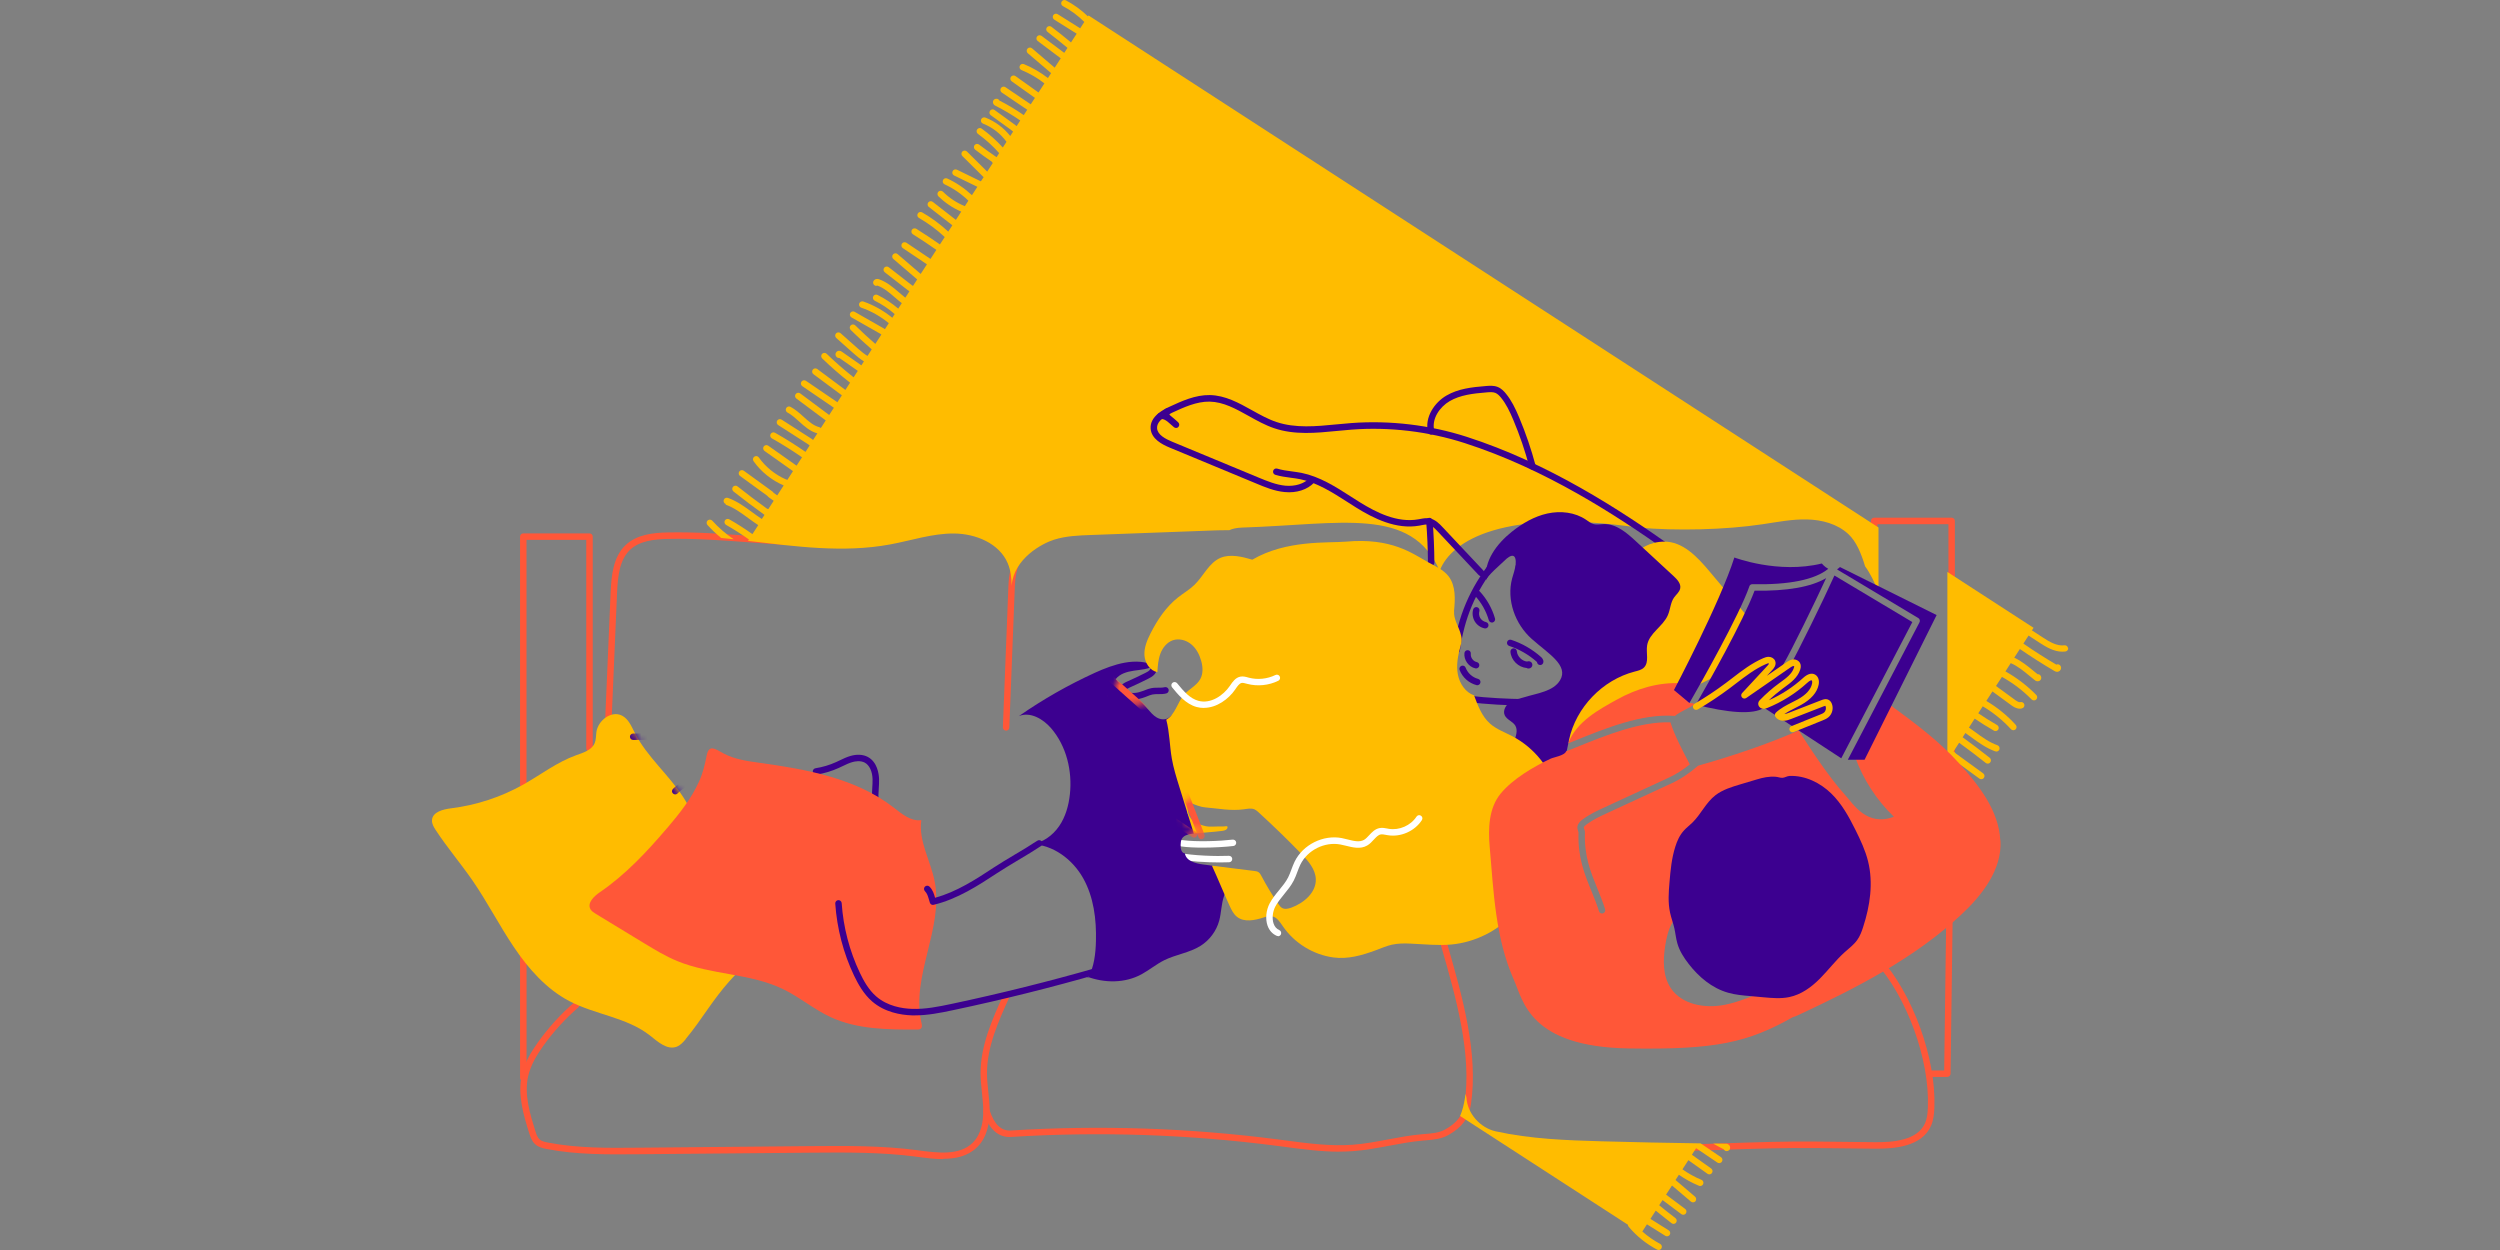
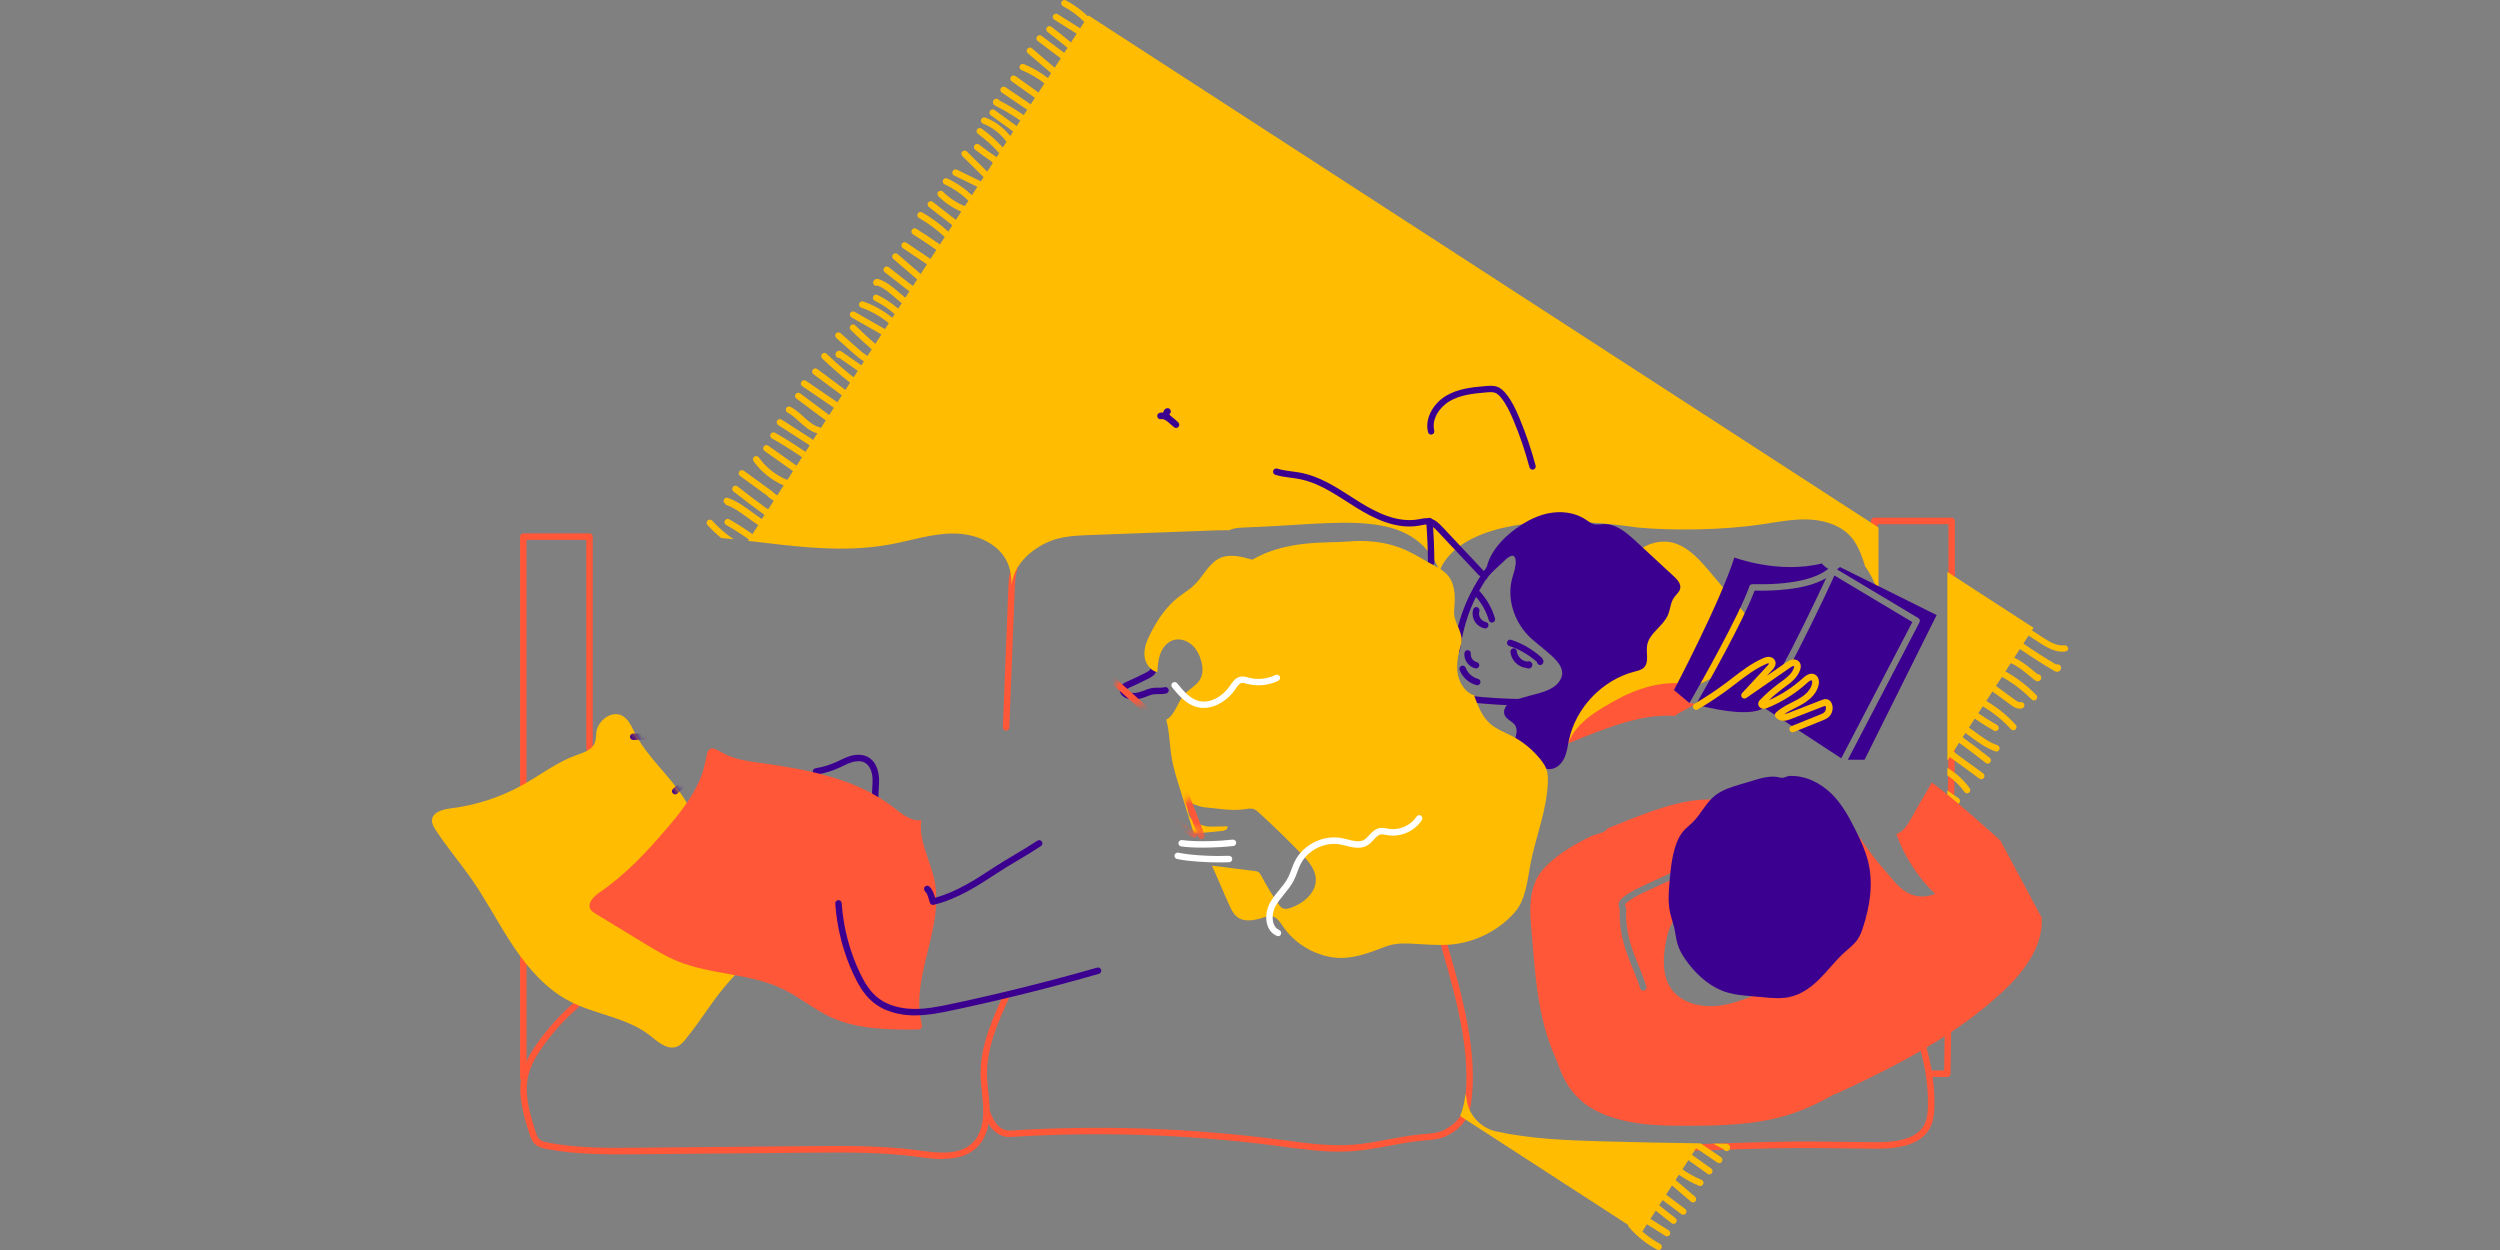
<svg xmlns="http://www.w3.org/2000/svg" id="exemple" width="400" height="200" viewBox="0 0 400 200">
  <rect x="0" y="0" width="400" height="200" fill="#808080" stroke="none" />
  <defs>
    <filter id="luminosity-noclip" x="69.12" y="113.06" width="99.8" height="54.56" color-interpolation-filters="sRGB" filterUnits="userSpaceOnUse">
      <feFlood flood-color="#fff" result="bg" />
      <feBlend in="SourceGraphic" in2="bg" />
    </filter>
    <mask id="mask" x="69.12" y="113.06" width="99.8" height="54.56" maskUnits="userSpaceOnUse">
      <g style="filter: url(#luminosity-noclip);">
        <path d="M109.72,166.26c-.41.49-.85.98-1.44,1.21-1.53.59-3.02-.79-4.3-1.8-3.69-2.9-8.74-3.32-12.9-5.5-3.69-1.94-6.54-5.19-8.87-8.65-2.33-3.46-4.23-7.19-6.6-10.63-1.9-2.75-4.08-5.3-5.91-8.1-.31-.48-.63-1.01-.58-1.59.1-1.29,1.76-1.71,3.05-1.87,4.05-.5,8-1.8,11.56-3.8,2.8-1.58,5.39-3.59,8.42-4.68,1.17-.42,2.55-.83,3.01-1.98.22-.54.18-1.15.26-1.73.26-1.89,2.43-3.52,4.12-2.63,1.01.53,1.49,1.69,2,2.7,1.96,3.87,5.46,6.73,7.81,10.38,1.14,1.77,2,3.71,3.05,5.54,1.26,2.21,2.81,4.25,4.58,6.08,1.97,2.03,4.29,3.86,5.5,6.42,1.4,2.96.55,5.97-2.01,7.87-2.9,2.15-5.03,4.85-7.1,7.78-1.18,1.68-2.34,3.37-3.65,4.95Z" style="stroke-width: 0px;" />
      </g>
    </mask>
    <filter id="luminosity-noclip-2" x="174.59" y="105.15" width="19.65" height="29.8" color-interpolation-filters="sRGB" filterUnits="userSpaceOnUse">
      <feFlood flood-color="#fff" result="bg" />
      <feBlend in="SourceGraphic" in2="bg" />
    </filter>
    <mask id="mask-1" x="174.59" y="105.15" width="19.65" height="29.8" maskUnits="userSpaceOnUse">
      <g style="filter: url(#luminosity-noclip-2);">
        <g>
          <path d="M184.56,106.65c.11.32-.02.67-.25.92s-.53.41-.82.56c-.98.5-1.98.97-2.99,1.42-.36.16-.77.37-.83.76-.07.42.33.78.73.93.88.33,1.86.1,2.73-.23.38-.15.75-.31,1.14-.39.72-.14,1.47.02,2.18-.16" style="fill: none; stroke: #000; stroke-linecap: round; stroke-linejoin: round; stroke-width: 3px;" />
          <path d="M191.51,128.9c-1.08.1-1.14.75-1,1.21s.77,1.43,2.22,1.43" style="fill: none; stroke: #000; stroke-linecap: round; stroke-linejoin: round; stroke-width: 3px;" />
          <path d="M191.54,129.22c-.75-.2-1.34-.02-.98.79s1.74,1.75,2.27,1.7-1.29-2.49-1.29-2.49Z" style="stroke-width: 0px;" />
          <path d="M189.7,133.66c.73-.25,3.3-.39,3.3-.39l.33.96s-.71.75-.79.73-2.39,0-2.39,0l-.46-1.29Z" style="stroke-width: 0px;" />
        </g>
      </g>
    </mask>
  </defs>
  <g>
    <path d="M83.73,126.06c-.29,0-.52-.23-.52-.52v-39.68c0-.29.23-.52.52-.52h10.59c.29,0,.52.23.52.52v33.88c0,.28-.23.52-.52.52s-.52-.23-.52-.52v-33.36h-9.56v39.17c0,.28-.23.52-.52.52Z" style="fill: #ff5738; stroke-width: 0px;" />
    <path d="M311.58,172.31h-2.9c-.29,0-.52-.23-.52-.52s.23-.52.52-.52h2.39l.68-51.11v-36.29h-11.36v6.28c0,.29-.23.52-.52.52s-.52-.23-.52-.52v-6.8c0-.29.23-.52.52-.52h12.39c.29,0,.52.23.52.52v36.81l-.69,51.63c0,.28-.23.51-.52.51Z" style="fill: #ff5738; stroke-width: 0px;" />
    <path d="M150.89,185.46c-1.38,0-2.81-.19-4.16-.37l-.12-.02c-5.6-.74-11.36-.69-16.93-.64l-27.69.25c-4.78.04-9.72.09-14.52-.84-.65-.13-1.33-.29-1.86-.78-.54-.5-.76-1.2-.94-1.76-.84-2.7-1.89-6.06-1.19-9.26.46-2.08,1.61-3.89,2.57-5.24,1.68-2.36,3.64-4.52,5.83-6.42.22-.19.54-.16.73.05.19.22.16.54-.05.73-2.13,1.84-4.04,3.94-5.67,6.23-.9,1.27-1.98,2.96-2.4,4.86-.64,2.93.32,6.01,1.17,8.73.15.47.31.99.65,1.31.33.3.83.42,1.36.52,4.7.91,9.59.87,14.31.82h.13s27.57-.25,27.57-.25c5.61-.05,11.41-.1,17.08.65l.12.02c3.1.41,6.6.88,8.72-1.18,1.44-1.39,1.73-3.55,1.72-5.11,0-.97-.11-1.97-.21-2.94-.1-.98-.21-1.99-.22-3-.03-4.53,1.91-8.81,3.63-12.6.12-.26.42-.37.68-.26.26.12.37.42.26.68-1.67,3.69-3.57,7.86-3.54,12.16,0,.96.11,1.94.21,2.89.11.99.21,2.02.22,3.04,0,1.76-.34,4.21-2.04,5.85-1.47,1.42-3.39,1.83-5.41,1.83Z" style="fill: #ff5738; stroke-width: 0px;" />
    <path d="M214.3,184.27c-2.94,0-5.88-.39-8.73-.77l-1.23-.16c-14.07-1.83-28.39-2.32-42.55-1.43-2.04.13-3.54-1.2-4.44-3.96-.09-.27.06-.56.33-.65.27-.09.56.06.65.33.75,2.28,1.86,3.35,3.4,3.25,14.23-.89,28.61-.41,42.75,1.43l1.23.16c3.52.47,7.15.95,10.71.69,1.89-.14,3.81-.5,5.66-.85,1.76-.33,3.58-.67,5.4-.83.16-.01.33-.03.49-.04,1.14-.09,2.31-.19,3.25-.72,1.92-1.08,2.82-2.27,3.1-4.11,1.22-8.02-1.39-17.08-3.69-25.08l-.07-.24c-.08-.27.08-.56.35-.64.27-.08.56.08.64.35l.07.24c2.33,8.1,4.97,17.28,3.72,25.52-.33,2.16-1.41,3.61-3.61,4.85-1.14.64-2.43.75-3.68.85-.16.01-.32.03-.48.04-1.77.16-3.56.49-5.3.82-1.88.35-3.82.72-5.77.86-.73.05-1.46.08-2.19.08Z" style="fill: #ff5738; stroke-width: 0px;" />
    <path d="M263.75,184.24c-1.59,0-3.23-.02-4.9-.07-.28,0-.51-.24-.5-.53,0-.29.24-.53.53-.5,6.16.17,11.46-.02,17.07-.21,4.64-.16,9.45-.33,14.75-.28l9.24.1c2.87.03,6.82-.25,8.06-3.02.33-.74.42-1.56.46-2.57.3-7.62-3.34-17.64-8.45-23.29-.19-.21-.17-.54.04-.73.21-.19.54-.18.73.04,5.27,5.83,9.02,16.16,8.72,24.03-.04.98-.13,2.01-.55,2.95-1.49,3.32-5.86,3.66-9.02,3.63l-9.24-.1c-5.28-.06-10.07.11-14.7.27-3.92.14-7.94.28-12.23.28Z" style="fill: #ff5738; stroke-width: 0px;" />
-     <path d="M97.31,116.31s-.02,0-.02,0c-.28-.01-.5-.26-.49-.54.15-3.23.31-6.92.45-10.49.15-3.57.3-7.27.45-10.5.13-2.81.43-5.71,2.41-7.58,1.79-1.68,4.38-1.96,6.67-2.01,4.57-.1,9.13.24,13.53.58,7.34.56,14.27,1.08,21.45-.25.28-.05.55.13.6.41.05.28-.13.55-.41.6-7.31,1.36-14.63.8-21.71.27-4.38-.33-8.9-.68-13.43-.57-2.1.05-4.46.29-5.99,1.73-1.71,1.61-1.97,4.28-2.09,6.88-.15,3.23-.31,6.92-.45,10.49-.15,3.57-.3,7.27-.45,10.5-.01.28-.24.49-.52.49Z" style="fill: #ff5738; stroke-width: 0px;" />
    <path d="M160.98,116.9s-.01,0-.02,0c-.28-.01-.51-.25-.5-.54,0-.18.69-17.72.89-22.69.29-7.14,5.26-8.71,6.89-9.23.27-.09.56.06.65.34.09.27-.06.56-.34.65-2.54.8-5.94,2.54-6.17,8.29-.2,4.97-.88,22.51-.89,22.69-.01.28-.24.5-.52.5Z" style="fill: #ff5738; stroke-width: 0px;" />
    <path d="M83.73,172.98c-.29,0-.52-.23-.52-.52v-21.32c0-.28.23-.52.52-.52s.52.23.52.52v21.32c0,.28-.23.52-.52.52Z" style="fill: #ff5738; stroke-width: 0px;" />
  </g>
  <g>
    <path d="M115.39,86.08c.66.06,1.33.13,1.99.2-1.25-.86-2.41-1.85-3.42-2.97-.19-.21-.52-.23-.73-.04-.21.19-.23.52-.04.73.67.74,1.41,1.43,2.19,2.07Z" style="fill: #ffbc00; stroke-width: 0px;" />
    <path d="M275.39,185.17l-3.29-2.23c-5.28-.08-10.55-.18-15.82-.33-5.68-.16-11.39-.37-16.94-1.59-2.51-.55-4.58-2.87-4.71-5.43l-.15-.57c-.02.22-.05.42-.08.62-.15.98-.39,2-.78,2.92l26.85,17.4c0,.11.04.23.12.32,1.25,1.49,2.83,2.76,4.55,3.66.08.04.16.06.24.06.19,0,.36-.1.46-.28.13-.25.04-.56-.22-.7-1.02-.54-1.98-1.21-2.85-1.98l.74-1.15,2.94,1.84c.09.05.18.08.27.08.17,0,.34-.09.44-.24.15-.24.08-.56-.16-.71l-2.93-1.84.85-1.32c.84.68,1.68,1.36,2.53,2.01.09.07.2.11.31.11.16,0,.31-.07.41-.2.17-.23.13-.55-.1-.72-.88-.67-1.74-1.36-2.6-2.06l.54-.83,3,2.25c.09.07.2.1.31.1.16,0,.31-.07.41-.21.17-.23.13-.55-.1-.72l-3.06-2.29.95-1.46,3.03,2.58c.1.08.22.12.33.12.15,0,.29-.06.39-.18.18-.22.16-.54-.06-.73l-3.13-2.67.54-.84c1,.7,2.07,1.29,3.21,1.76.06.03.13.04.2.04.2,0,.4-.12.48-.32.11-.26-.02-.57-.28-.67-1.08-.44-2.09-1.01-3.04-1.68l.95-1.46,3.05,2.17c.09.06.2.1.3.1.16,0,.32-.08.42-.22.17-.23.11-.55-.12-.72l-3.09-2.2.68-1.05,3.4,2.3c.09.06.19.09.29.09.17,0,.33-.08.43-.23.16-.24.1-.56-.14-.72Z" style="fill: #ffbc00; stroke-width: 0px;" />
    <path d="M116.11,80.75c1.3.46,2.42,1.27,3.6,2.14.52.38,1.06.77,1.61,1.13l-.93,1.44c-1.2-.85-2.44-1.65-3.71-2.37-.25-.14-.56-.05-.7.19-.14.25-.05.56.19.7,1.26.72,2.48,1.5,3.66,2.34l-.15.22c7.63.89,15.23,1.96,22.73.57,3.42-.63,6.78-1.78,10.25-1.75,3.47.03,7.25,1.58,8.59,4.79.47,1.13.6,2.35.61,3.59v-.04c.38-4.37,4.89-6.75,6.79-7.35,1.9-.6,3.92-.68,5.91-.75,6.57-.24,13.13-.49,19.7-.73.45-.02,1.31-.04,2.43-.04.5-.24,1.18-.39,2.08-.42,15.8-.5,27.05-3.46,31.58,6.92,1.89-4.99,10.53-9.98,31.74-6.92h.01c6.08.55,13.93.37,19.97-.54,2.35-.35,4.69-.82,7.07-.76s4.82.71,6.57,2.32c1.32,1.21,2.11,3.2,2.7,5.17h0c.8,1.09,1.54,2.57,2.23,4.37l-.08-.75v-9.82L174.16,2.47l-.09.15c-1.04-1.01-2.24-1.88-3.52-2.56-.25-.13-.56-.04-.7.22s-.04.56.22.7c1.25.66,2.42,1.52,3.42,2.53l-.66,1.02-3.6-2.26c-.24-.15-.56-.08-.71.16-.15.24-.08.56.16.71l3.59,2.25-.91,1.4c-1.03-.86-2.08-1.7-3.14-2.51-.23-.17-.55-.13-.72.1-.17.23-.13.55.1.72,1.08.83,2.15,1.69,3.2,2.56l-.52.8-3.63-2.72c-.23-.17-.55-.13-.72.1s-.13.55.1.72l3.69,2.77-.97,1.5-3.63-3.1c-.22-.19-.54-.16-.73.06-.18.22-.16.54.06.73l3.73,3.18-.51.79c-1.18-.91-2.46-1.66-3.84-2.23-.26-.11-.57.02-.67.28-.11.26.02.57.28.67,1.31.54,2.54,1.25,3.65,2.12,0,.01,0,.02,0,.04l-.93,1.43-3.69-2.63c-.23-.17-.55-.11-.72.12-.17.23-.11.55.12.72l3.72,2.65-.67,1.03-4.05-2.74c-.24-.16-.56-.1-.72.14s-.1.56.14.72l4.07,2.75-.56.86c-1.24-.86-2.54-1.65-3.89-2.33-.07-.13-.2-.24-.36-.28-.26-.07-.55.08-.65.33-.09.24-.02.59.35.77,1.38.69,2.72,1.49,3.99,2.37l-.59.91s-.06-.05-.08-.08c-.03-.03-.06-.06-.09-.08l-3.35-2.43c-.23-.17-.55-.12-.72.11-.17.23-.12.55.11.72l3.31,2.4c.08.09.17.16.27.22l-.46.71c-1.04-1.31-2.43-2.35-3.99-2.95-.27-.1-.56.03-.67.3-.1.27.03.56.3.67,1.5.58,2.82,1.61,3.76,2.91l-.59.91c-1.02-1.12-2.15-2.14-3.38-3.02-.23-.17-.55-.11-.72.12-.17.23-.11.55.12.72,1.24.9,2.38,1.93,3.4,3.08l-.42.65c-.95-.65-1.89-1.32-2.8-2.02-.23-.17-.55-.13-.72.09-.17.23-.13.55.09.72.89.68,1.8,1.35,2.73,1.98.01.07.04.13.08.19l-.88,1.35-3.24-3.22c-.2-.2-.53-.2-.73,0-.2.2-.2.53,0,.73l3.4,3.38-.44.67-3.83-1.87c-.26-.12-.57-.02-.69.24-.13.26-.02.57.24.69l3.72,1.81-.87,1.34c-1.16-1.09-2.51-2.01-3.95-2.67-.26-.12-.57,0-.68.25-.12.26,0,.57.25.68,1.4.64,2.7,1.54,3.81,2.62l-.57.88c-1.3-.54-2.5-1.32-3.5-2.32-.2-.2-.53-.2-.73,0-.2.2-.2.53,0,.73,1.05,1.04,2.3,1.88,3.66,2.46l-.86,1.32-3.7-2.88c-.23-.18-.55-.13-.72.09-.18.22-.13.55.09.72l3.76,2.93s0,0,.01,0l-.66,1.02c-1.27-1.18-2.68-2.22-4.18-3.08-.25-.14-.56-.06-.7.19-.14.25-.06.56.19.7,1.48.85,2.87,1.88,4.12,3.05,0,0,0,0,.01,0l-.77,1.19c-1.24-.86-2.5-1.7-3.78-2.5-.24-.15-.56-.08-.71.16-.15.24-.08.56.16.71,1.27.79,2.53,1.64,3.76,2.5l-.94,1.45-3.85-2.59c-.24-.16-.56-.1-.72.14-.16.24-.1.56.14.72l3.86,2.59-1,1.54-3.7-3.18c-.22-.19-.54-.16-.73.06-.19.22-.16.54.06.73l3.81,3.27-.64.99s-.05.02-.07.03c-.11-.07-.21-.15-.29-.21l-3.56-2.77c-.22-.17-.55-.13-.72.09-.18.22-.13.55.09.72l3.56,2.77c.1.08.24.18.39.28l-.66,1.02c-.33-.26-.64-.53-.96-.8-.96-.83-1.96-1.69-3.22-2.14-.45-.16-.79.03-.92.29-.13.25-.03.56.22.7.14.07.3.07.44.02,1.04.39,1.9,1.13,2.81,1.92.34.3.7.6,1.07.88l-.57.88c-1.01-.86-2.12-1.6-3.31-2.19-.26-.13-.57-.02-.69.23-.13.26-.02.57.23.69,1.16.57,2.23,1.29,3.2,2.14l-.38.59c-1.38-1.12-2.97-2.02-4.64-2.6-.27-.09-.56.05-.66.32-.09.27.05.56.32.66,1.6.55,3.11,1.41,4.42,2.49l-.63.97s-.06-.05-.09-.07c-.02-.02-.05-.04-.08-.06l-4.67-2.66c-.25-.14-.56-.05-.7.19s-.05.56.19.7l4.63,2.63c.05.04.11.08.16.12l-.97,1.5c-1.1-.96-2.18-1.95-3.21-2.97-.2-.2-.53-.2-.73,0-.2.2-.2.53,0,.73,1.08,1.07,2.22,2.11,3.37,3.11l-.68,1.05c-.51-.3-1.01-.72-1.54-1.18l-2.77-2.46c-.21-.19-.54-.17-.73.04-.19.21-.17.54.04.73l2.77,2.46c.54.48,1.08.93,1.66,1.28l-.41.64-3.13-2.19c-.39-.27-.7-.1-.78-.03-.19.14-.28.39-.21.62.07.24.28.41.52.42.03,0,.06,0,.09,0l2.94,2.06-.67,1.03c-1.5-1.18-2.95-2.43-4.31-3.76-.2-.2-.53-.19-.73,0-.2.2-.19.53,0,.73,1.41,1.37,2.91,2.67,4.47,3.89l-.75,1.16c-1.49-1.12-3-2.25-4.5-3.35-.23-.17-.55-.12-.72.11-.17.23-.12.55.11.72,1.52,1.11,3.05,2.25,4.55,3.38l-.72,1.11-5.03-3.43c-.24-.16-.56-.1-.72.14s-.1.56.14.72l5.05,3.45-.75,1.16-4.64-3.46c-.23-.17-.55-.12-.72.11-.17.23-.12.55.11.72l4.7,3.5-.79,1.22c-.06-.06-.14-.11-.24-.14-.96-.25-1.72-.94-2.54-1.68-.63-.57-1.29-1.16-2.07-1.58-.25-.13-.56-.04-.7.22-.13.25-.04.56.22.7.67.35,1.24.87,1.86,1.43.86.78,1.74,1.58,2.92,1.9l-.69,1.06s-.08-.06-.11-.09c-.02-.02-.05-.04-.07-.06l-4.85-3.11c-.24-.15-.56-.08-.71.16-.15.24-.08.56.16.71l4.81,3.09c.07.06.14.12.22.18l-.66,1.02s-.02-.02-.03-.02c-1.56-1.08-3.2-2.11-4.85-3.04-.25-.14-.56-.05-.7.2-.14.25-.05.56.2.7,1.63.92,3.24,1.93,4.77,2.99.02.01.04.02.06.03l-.88,1.35-4.53-3.2c-.23-.16-.55-.11-.72.12-.16.23-.11.55.12.72l4.56,3.23-.91,1.41-.12-.06c-.05-.02-.1-.04-.16-.05-1.7-.75-3.21-1.98-4.28-3.49-.16-.23-.49-.29-.72-.12-.23.16-.29.49-.12.72,1.2,1.7,2.91,3.06,4.82,3.88l-1.03,1.59-.09-.06c-.1-.07-.33-.23-.5-.35-.04-.08-.09-.14-.17-.2-1.54-1.1-3.08-2.22-4.59-3.33-.23-.17-.55-.12-.72.11-.17.23-.12.55.11.72,1.43,1.05,2.9,2.12,4.36,3.17.14.19.44.4.92.73l.11.08-.86,1.33c-.07-.04-.14-.06-.21-.07-1.6-1.15-3.18-2.35-4.72-3.57-.22-.18-.55-.14-.73.08-.18.22-.14.55.08.73,1.62,1.28,3.29,2.54,4.97,3.75l-.43.66c-.53-.34-1.05-.73-1.56-1.1-1.19-.87-2.43-1.77-3.87-2.28-.27-.09-.56.05-.66.32-.09.27.05.56.32.66Z" style="fill: #ffbc00; stroke-width: 0px;" />
    <path d="M276.43,183.05s-.07-.04-.1-.05c-.74-.01-1.48-.02-2.22-.03.55.32,1.1.62,1.67.91.07.13.2.24.36.28.04.01.08.02.13.02.22,0,.44-.14.52-.35.09-.24.02-.59-.35-.77Z" style="fill: #ffbc00; stroke-width: 0px;" />
    <path d="M330.88,103.69c-.04-.28-.3-.48-.58-.44-1.18.15-2.36-.53-3.55-1.32l-1.64-1.07.26-.41-13.79-8.94v30.22l.4-.62c.03.05.07.1.12.13,1.53,1.09,3.07,2.21,4.59,3.33.09.07.2.1.31.1.16,0,.32-.07.42-.21.17-.23.12-.55-.11-.72-1.44-1.06-2.91-2.12-4.36-3.17-.08-.11-.21-.22-.38-.35l.89-1.38c1.44,1.05,2.87,2.12,4.26,3.23.09.08.21.11.32.11.15,0,.3-.07.4-.2.18-.22.14-.55-.08-.73-1.41-1.12-2.87-2.22-4.34-3.29l.44-.68c.31.22.62.44.92.66,1.19.87,2.43,1.77,3.87,2.28.06.02.11.03.17.03.21,0,.41-.13.49-.35.09-.27-.05-.56-.32-.66-1.3-.46-2.42-1.27-3.6-2.14-.31-.23-.63-.46-.96-.69l.92-1.43c1,.68,2.03,1.33,3.07,1.92.08.05.17.07.26.07.18,0,.35-.09.45-.26.14-.25.05-.56-.19-.7-1.03-.59-2.04-1.22-3.02-1.89l.72-1.11c1.67.99,3.21,2.23,4.51,3.66.1.11.24.17.38.17.12,0,.25-.04.35-.13.21-.19.23-.52.04-.73-1.36-1.5-2.96-2.8-4.71-3.83l.98-1.52,2.95,2.16c.3.22.82.6,1.42.6.12,0,.24-.01.36-.05.28-.07.44-.36.37-.63-.07-.28-.36-.44-.63-.37-.24.06-.58-.15-.9-.39l-3-2.19.95-1.46c1.75.97,3.35,2.19,4.76,3.62.1.1.23.15.37.15s.26-.05.36-.15c.2-.2.21-.53,0-.73-1.46-1.49-3.12-2.75-4.93-3.77l.85-1.32c1.1.47,2.05,1.25,3.05,2.08.27.22.54.44.81.66.16.13.32.17.44.17.15,0,.27-.06.32-.09.2-.12.3-.35.25-.59-.05-.24-.23-.43-.47-.46-.04,0-.07,0-.11,0-.2-.16-.39-.32-.59-.48-.97-.8-1.97-1.62-3.14-2.16l.9-1.39c1.8,1.24,3.65,2.42,5.53,3.52.07.04.23.13.43.13.05,0,.1,0,.15-.02.24-.06.42-.25.47-.49.05-.23-.04-.46-.22-.59-.16-.12-.36-.13-.53-.05-1.79-1.05-3.56-2.18-5.27-3.37l.83-1.28,1.64,1.07c1.22.8,2.43,1.51,3.77,1.51.16,0,.32-.01.49-.03.28-.04.48-.3.44-.58Z" style="fill: #ffbc00; stroke-width: 0px;" />
    <path d="M311.58,122.86v1.21c1.06.7,2,1.6,2.73,2.64.1.14.26.22.42.22.1,0,.21-.03.3-.09.23-.16.29-.49.12-.72-.93-1.32-2.17-2.43-3.57-3.25Z" style="fill: #ffbc00; stroke-width: 0px;" />
    <path d="M312.24,129.76c-.22-.13-.44-.26-.66-.38v1.19c.05.03.1.06.15.09.08.05.17.07.25.07.18,0,.35-.09.45-.26.14-.25.05-.56-.2-.7Z" style="fill: #ffbc00; stroke-width: 0px;" />
    <path d="M313.4,127.74l-1.83-1.29v1.26l1.23.87c.09.06.19.09.3.09.16,0,.32-.08.42-.22.16-.23.11-.55-.12-.72Z" style="fill: #ffbc00; stroke-width: 0px;" />
  </g>
  <g>
-     <path d="M267.26,88.46c-.1,0-.21-.03-.3-.1-8.39-5.95-19.68-13.3-32.62-17.47-5.77-1.86-12.02-2.61-18.07-2.15-.77.06-1.57.14-2.34.21-3.34.33-6.8.67-10.05-.43-1.43-.48-2.78-1.23-4.08-1.96-2.08-1.16-4.04-2.25-6.25-2.3-2.1-.04-4.16.92-5.98,1.76-1.7.79-2.5,1.61-2.44,2.5.07,1.05,1.34,1.71,2.43,2.16l13.81,5.73c1.38.57,2.81,1.16,4.29,1.3,1.56.14,3.01-.31,3.86-1.21.2-.21.52-.22.73-.02.21.2.22.52.02.73-1.09,1.14-2.8,1.7-4.71,1.52-1.64-.15-3.14-.77-4.59-1.38l-13.81-5.73c-1.26-.52-2.95-1.41-3.06-3.05-.14-2.03,2.25-3.14,3.04-3.5,1.92-.89,4.1-1.9,6.44-1.86,2.47.05,4.64,1.26,6.74,2.43,1.26.7,2.56,1.43,3.91,1.88,3.03,1.02,6.38.7,9.62.38.78-.08,1.58-.15,2.36-.21,6.18-.46,12.57.3,18.46,2.2,13.07,4.21,24.45,11.63,32.9,17.61.23.16.29.49.12.72-.1.14-.26.22-.42.22Z" style="fill: #3c0090; stroke-width: 0px;" />
    <path d="M228.99,90.54c-.28,0-.51-.23-.52-.51-.01-2.2-.11-4.43-.28-6.62-.02-.28.19-.53.47-.56.29-.02.53.19.56.47.17,2.22.27,4.47.28,6.7,0,.29-.23.52-.51.52h0Z" style="fill: #3c0090; stroke-width: 0px;" />
    <path d="M236.99,92.19c-.14,0-.27-.05-.38-.16l-6.6-7.02c-.49-.52-.93-.95-1.45-1.06-.35-.07-.75,0-1.16.09-.1.02-.19.04-.29.06-3.75.67-7.36-1.18-10.08-2.86-.5-.31-1-.63-1.49-.95-2.36-1.51-4.8-3.07-7.52-3.62-.49-.1-1-.17-1.5-.23-.81-.11-1.66-.22-2.47-.47-.27-.08-.43-.37-.34-.65.08-.27.37-.43.65-.34.74.23,1.5.33,2.31.44.51.07,1.04.14,1.57.24,2.9.59,5.43,2.2,7.87,3.77.49.32.99.63,1.48.94,2.57,1.59,5.95,3.33,9.35,2.72.09-.02.18-.03.27-.05.48-.09,1.02-.2,1.57-.09.89.18,1.53.86,2,1.36l6.6,7.02c.2.21.19.53-.02.73-.1.09-.23.14-.35.14Z" style="fill: #3c0090; stroke-width: 0px;" />
    <path d="M245.21,75.14c-.23,0-.44-.15-.5-.38-.68-2.57-1.55-5.12-2.58-7.57-.6-1.42-1.16-2.57-1.95-3.54-.23-.29-.55-.64-.93-.79-.4-.16-.92-.12-1.37-.08-2.24.18-4.24.42-5.93,1.4-1.58.92-2.93,2.83-2.47,4.72.07.28-.1.56-.38.62-.28.07-.56-.1-.62-.38-.58-2.38,1.05-4.75,2.95-5.85,1.87-1.09,3.99-1.34,6.36-1.53.54-.04,1.2-.1,1.83.15.61.24,1.04.71,1.35,1.1.87,1.07,1.47,2.29,2.1,3.79,1.05,2.5,1.93,5.09,2.63,7.7.07.28-.09.56-.37.63-.04.01-.09.02-.13.02Z" style="fill: #3c0090; stroke-width: 0px;" />
    <path d="M188.16,68.47c-.12,0-.24-.04-.34-.13l-1.01-.88c-.36-.27-.73-.47-1.01-.4-.28.07-.56-.1-.63-.38s.1-.56.38-.63c.19-.05.38-.05.56-.03.03-.14.08-.29.16-.4.12-.18.29-.29.49-.31.29-.03.54.17.57.45.02.19-.06.37-.21.48,0,.04,0,.08,0,.1.01.04.14.15.2.2l.14.12c.3.23.57.48.82.7.08.07.16.14.23.21.21.19.23.51.04.73-.1.12-.24.18-.39.18Z" style="fill: #3c0090; stroke-width: 0px;" />
  </g>
  <path d="M266.25,86.66c2.99-.04,5.33,2.45,7.25,4.74,1.72,2.05,3.44,4.1,5.17,6.15,1.4,1.67,2.88,3.55,2.79,5.72-.02.37-.08.75-.29,1.05-.21.3-.53.5-.85.69-6.47,3.82-13.37,6.83-20.28,9.79-1.84.79-3.68,1.57-5.52,2.35-.94.4-1.88.8-2.82,1.2-.51.22-1.07.44-1.61.33-.79-.17-1.29-1.02-1.32-1.82s.29-1.58.61-2.33c1.04-2.44,2.08-4.88,3.12-7.32,1.8-4.22,3.6-8.44,5.4-12.66,1.55-3.63,3.77-7.84,8.35-7.89Z" style="fill: #ffbc00; stroke-width: 0px;" />
  <path d="M242.47,90.43c-.07.73-.34,1.41-.53,2.12-.92,3.45.47,7.31,3.14,9.68s5.95,4.23,4.53,6.61c-1.07,1.79-3.64,2.07-5.63,2.69-.79.25-1.65.37-2.35.81s-1.22,1.36-.87,2.11c.34.72,1.28.97,1.69,1.65.43.73.11,1.66-.17,2.46-.25.76-.45,1.55-.35,2.34s.56,1.58,1.3,1.88c1.02.42,2.18-.18,3.27,0,.43.07.83.25,1.27.28,1.04.09,1.99-.71,2.46-1.65s.59-2,.81-3.03c1.12-5.2,5.36-9.6,10.51-10.93.52-.13,1.08-.26,1.47-.63.88-.86.32-2.34.52-3.56.31-1.96,2.54-3.02,3.32-4.84.4-.92.41-2,.99-2.82.34-.48.86-.86.98-1.44.16-.76-.47-1.44-1.04-1.97-2.03-1.87-4.05-3.75-6.08-5.62-1.45-1.34-3.12-2.77-5.09-2.72-.56.01-1.13.15-1.66,0-.44-.13-.81-.43-1.19-.69-1.78-1.21-4.09-1.46-6.19-1s-4.01,1.58-5.69,2.92c-2.41,1.92-4.55,4.75-4.1,7.79-.08-.55,2.45-2.68,2.88-3.12,1.11-1.13,2.01-1.28,1.83.69Z" style="fill: #3c0090; stroke-width: 0px;" />
  <g>
    <path d="M237.64,100.55s-.07,0-.1-.01c-.65-.13-1.24-.55-1.58-1.12s-.44-1.29-.25-1.92c.08-.27.37-.43.64-.35.27.08.43.37.35.64-.11.36-.05.78.14,1.1.2.32.54.56.91.64.28.06.46.33.4.61-.05.24-.26.41-.51.41Z" style="fill: #3c0090; stroke-width: 0px;" />
    <path d="M244.58,106.97c-.11,0-.22-.03-.31-.09-1.34-.11-2.5-1.25-2.6-2.6-.02-.28.19-.53.48-.55.28-.02.53.19.55.48.06.82.82,1.56,1.64,1.64.06-.03.13-.05.2-.05.29-.02.55.15.62.42.08.27-.06.56-.32.68-.09.04-.18.06-.27.06ZM245.03,106.42h0s0,0,0,0ZM244.94,106.12s0,0,0,0c0,0,0,0,0,0Z" style="fill: #3c0090; stroke-width: 0px;" />
    <path d="M238.71,99.61c-.22,0-.43-.15-.5-.37-.42-1.45-1.18-2.8-2.2-3.91-.19-.21-.18-.54.03-.73.21-.19.54-.18.73.03,1.13,1.23,1.97,2.72,2.43,4.32.08.27-.08.56-.35.64-.05.01-.1.02-.14.02Z" style="fill: #3c0090; stroke-width: 0px;" />
    <path d="M246.43,106.4s-.04,0-.06,0c-.25-.03-.43-.23-.45-.47-.01-.01-.03-.03-.05-.05-1.27-1.13-2.79-2-4.4-2.53-.27-.09-.42-.38-.33-.65.09-.27.38-.42.65-.33,1.74.57,3.39,1.52,4.76,2.74.11.1.45.4.39.84-.03.26-.25.46-.51.46ZM245.94,105.95h0,0Z" style="fill: #3c0090; stroke-width: 0px;" />
    <path d="M236.18,106.95s-.07,0-.11-.01c-1.09-.23-1.89-1.36-1.76-2.46.03-.28.29-.49.57-.45.28.03.48.29.45.57-.07.59.37,1.21.95,1.33.28.06.46.33.4.61-.05.24-.27.41-.5.41Z" style="fill: #3c0090; stroke-width: 0px;" />
    <path d="M236.37,109.64s-.09,0-.13-.02c-1.22-.32-2.25-1.24-2.7-2.42-.1-.27.03-.56.3-.67.27-.1.56.03.66.3.33.87,1.09,1.55,1.99,1.79.28.07.44.35.37.63-.06.23-.27.39-.5.39Z" style="fill: #3c0090; stroke-width: 0px;" />
    <path d="M243.69,112.89h0c-2.04-.02-6.17-.19-8.56-.56-.28-.04-.48-.31-.43-.59.04-.28.31-.48.59-.43,2.34.36,6.4.52,8.41.54.28,0,.51.24.51.52,0,.28-.23.51-.52.51Z" style="fill: #3c0090; stroke-width: 0px;" />
    <path d="M233.07,104.53s-.05,0-.07,0c-.28-.04-.48-.3-.44-.58.71-5.32,2.61-9.81,5.99-14.1.18-.22.5-.26.72-.09.22.18.26.5.09.72-3.26,4.14-5.09,8.47-5.77,13.6-.03.26-.26.45-.51.45Z" style="fill: #3c0090; stroke-width: 0px;" />
  </g>
  <path d="M192.45,135.62c-1.25,0-2.48-.05-3.46-.19-.28-.04-.48-.3-.44-.58.04-.28.3-.48.58-.44,2.35.33,6.14.16,8.09-.07.28-.03.54.17.57.45.03.28-.17.54-.45.57-1.19.14-3.06.26-4.89.26Z" style="fill: #fff; stroke-width: 0px;" />
  <path d="M195.18,137.99c-2.1,0-4.95-.15-6.85-.55-.28-.06-.46-.33-.4-.61s.33-.46.61-.4c2.32.49,6.12.59,8.08.5.29-.01.53.21.54.49s-.21.53-.49.54c-.42.02-.93.03-1.49.03Z" style="fill: #fff; stroke-width: 0px;" />
-   <path d="M184.74,106.49c-3-1.4-6.53-.22-9.55,1.15-4.25,1.94-8.33,4.26-12.17,6.94,1.82-.76,3.89.46,5.17,1.95,2.45,2.86,3.4,6.83,2.99,10.58-.2,1.8-.7,3.6-1.73,5.09s-2.63,2.65-4.43,2.87c3.46.06,6.6,2.43,8.29,5.45,1.69,3.02,2.13,6.59,2.04,10.05-.05,2.02-.29,4.1-1.24,5.88-.08-.07-.16-.14-.24-.21,2.86,1.08,6.14,1.1,8.82-.38,1.23-.68,2.32-1.59,3.58-2.22,1.87-.93,4.04-1.19,5.81-2.3,1.45-.91,2.54-2.38,2.99-4.02.35-1.29.33-2.68.77-3.94.1-.28.22-.56.23-.85.01-.29-.08-.57-.17-.84-.2-.61-.41-1.21-.61-1.82-.15-.43-.08-.64-.43-.94-.54-.45-.98-.43-2.27-.6s-2.81-.54-3.01-1.8c-.56-.03-.71-.79-.68-1.36.01-.32.03-.65.18-.93.26-.5.86-.72,1.42-.8s1.14-.09,1.65-.35.74-.15.49-.66c-.37-.74-1.79-.04-2.64-2.31-.09-.24-.07-1.13.01-1.38.14-.41.88-.14.74-.55-.69-2.06-1.8-3.91-2.08-6.07-.15-1.2.1-2.42-.13-3.61-.17-.88-.6-1.69-1.02-2.48.37-.13.75-.26,1.12-.39-.26-.18-.23-.35-.34-.65s-.34-.61-.66-.58c-.24.02-.41.24-.6.39-.54.43-1.36.35-1.96,0s-1.04-.9-1.5-1.42c-.63-.72-1.31-1.39-2.04-2.01-.12-.1-.24-.21-.4-.25-.18-.05-.37-.02-.56,0-.39.03-.83-.06-1.06-.38s-.09-.88.3-.92c-.52-.28-.97-.68-1.31-1.16.67-.87,1.83-1.19,2.91-1.35s2.39-.23,3.31-.83Z" style="fill: #3c0090; stroke-width: 0px;" />
  <path d="M181.33,111.91c-.4,0-.77-.06-1.11-.19-.59-.22-1.17-.79-1.06-1.5.11-.7.8-1,1.13-1.15.99-.44,1.99-.91,2.96-1.4.29-.15.52-.27.68-.44.12-.13.18-.3.14-.41-.09-.27.05-.56.32-.66.27-.09.56.05.66.32.16.47.03,1.02-.35,1.44-.3.33-.69.53-.97.67-.99.5-2,.98-3.01,1.43-.33.15-.51.27-.53.37-.01.09.16.27.4.36.6.23,1.38.15,2.37-.23l.21-.08c.32-.13.65-.26,1.02-.33.39-.08.76-.08,1.13-.08.37,0,.71,0,1.03-.08.28-.07.56.1.63.37.07.28-.1.56-.37.63-.44.11-.87.11-1.28.11-.33,0-.64,0-.93.06-.27.05-.55.16-.84.28l-.22.09c-.74.29-1.4.43-1.99.43Z" style="fill: #3c0090; stroke-width: 0px;" />
  <path d="M232.64,97.81c.19-1.94.31-4.08-.88-5.62-.82-1.05-2.11-1.59-3.27-2.24-2.52-1.4-5.83-3.94-13.12-3.29-2.87.25-9.54-.32-15,2.89-1.61-.48-3.54-.95-5.08-.3-1.86.79-2.72,2.91-4.17,4.32-.78.76-1.73,1.31-2.59,1.98-1.94,1.51-3.34,3.61-4.45,5.8-.55,1.09-1.04,2.27-.97,3.49s.87,2.48,2.07,2.7c.06-1,.13-2.01.48-2.95s1.03-1.8,1.97-2.14c1-.35,2.15-.04,2.97.64s1.32,1.66,1.6,2.68c.26.95.32,2-.15,2.87-.57,1.05-1.78,1.59-2.57,2.48-1.11,1.25-1.42,3.22-2.88,4.03.54,2.02.53,4.15.89,6.21.26,1.5.71,2.95,1.16,4.4.8,2.58,1.57,5.06,2.37,7.64,1.53-.21,3.04-.26,4.56-.46.33-.05.73-.15.81-.48.11-.44-.33-.21-.78-.22-1.28-.03-2.07.09-2.65-.04-1.16-.27-2.76-.75-2.91-2.64-.17-2.01.84-.54,2.87-.37s3.98.58,6.09.3c.58-.08,1.2-.23,1.74.02.23.11.42.28.61.45,2.34,2.14,4.62,4.35,6.83,6.63,1.12,1.15,2.28,2.47,2.34,4.07.07,2.14-1.9,3.82-3.91,4.56-.48.17-1.04.31-1.48.06-.24-.14-.41-.37-.57-.6-1-1.44-1.91-2.94-2.73-4.5-.12-.23-.25-.47-.46-.62-.21-.15-.48-.18-.73-.21-2.25-.28-4.49-.56-6.74-.84.95,2.06,1.86,4.32,2.81,6.38.31.67.63,1.36,1.21,1.81,1.16.91,2.83.55,4.24.1.43-.14.88-.28,1.33-.2.81.14,1.3.94,1.77,1.62,1.84,2.68,4.84,4.53,8.06,4.97,2.34.32,4.59-.34,6.8-1.15.85-.31,1.68-.69,2.57-.89.99-.22,2.01-.22,3.02-.17,2.17.09,4.35.34,6.51.14,3.8-.36,7.44-2.18,10.01-5.01,1.88-2.07,2.1-5.06,2.62-7.8.85-4.47,2.69-8.77,2.8-13.31.01-.6,0-1.21-.18-1.78-.19-.62-.57-1.16-.97-1.67-1.24-1.56-2.8-2.85-4.56-3.77-1.2-.62-2.5-1.09-3.52-1.98-1.32-1.16-1.97-2.89-2.58-4.54-1.39-.48-2.31-1.89-2.59-3.34s-.01-2.93.37-4.35c.12-.44.25-.89.23-1.35-.02-.36-.13-.7-.23-1.05-.35-1.11-1.08-2.21-.97-3.37Z" style="fill: #ffbc00; stroke-width: 0px;" />
  <path d="M140.44,129.31s-.05,0-.08,0c-.21-.03-.69-.19-.8-1.01-.09-.74-.04-1.47,0-2.18.03-.51.06-.98.05-1.46-.04-1.26-.51-2.24-1.25-2.64-.7-.37-1.55-.21-2-.08-.52.15-1.02.39-1.54.64-.21.1-.43.2-.64.3-1.13.51-2.32.86-3.54,1.06-.28.04-.55-.15-.59-.43-.05-.28.15-.55.43-.59,1.13-.18,2.24-.51,3.28-.98.21-.09.41-.19.62-.29.54-.26,1.1-.53,1.7-.7,1.03-.3,2.02-.24,2.77.16,1.54.83,1.77,2.73,1.8,3.51.02.53-.02,1.06-.05,1.57-.05.69-.09,1.34,0,1.98,0,.07.02.11.03.14.22.08.37.32.33.56-.04.26-.26.44-.51.44Z" style="fill: #3c0090; stroke-width: 0px;" />
  <path d="M109.72,166.26c-.41.49-.85.98-1.44,1.21-1.53.59-3.02-.79-4.3-1.8-3.69-2.9-8.74-3.32-12.9-5.5-3.69-1.94-6.54-5.19-8.87-8.65-2.33-3.46-4.23-7.19-6.6-10.63-1.9-2.75-4.08-5.3-5.91-8.1-.31-.48-.63-1.01-.58-1.59.1-1.29,1.76-1.71,3.05-1.87,4.05-.5,8-1.8,11.56-3.8,2.8-1.58,5.39-3.59,8.42-4.68,1.17-.42,2.55-.83,3.01-1.98.22-.54.18-1.15.26-1.73.26-1.89,2.43-3.52,4.12-2.63,1.01.53,1.49,1.69,2,2.7,1.96,3.87,5.46,6.73,7.81,10.38,1.14,1.77,2,3.71,3.05,5.54,1.26,2.21,2.81,4.25,4.58,6.08,1.97,2.03,4.29,3.86,5.5,6.42,1.4,2.96.55,5.97-2.01,7.87-2.9,2.15-5.03,4.85-7.1,7.78-1.18,1.68-2.34,3.37-3.65,4.95Z" style="fill: #ffbc00; stroke-width: 0px;" />
  <path d="M106.72,132.51c-3.22,3.78-6.65,7.45-10.75,10.25-.94.64-2.06,1.72-1.5,2.71.19.33.53.54.85.74,2.57,1.56,5.14,3.13,7.71,4.69,1.73,1.05,3.46,2.1,5.33,2.87,5.42,2.23,11.68,1.94,16.95,4.5,2.64,1.28,4.91,3.22,7.57,4.46,4.26,1.98,9.13,2.01,13.82,2,.24,0,.51-.01.67-.19.2-.22.14-.56.07-.85-1.75-7.46,3.59-15.15,2.11-22.66-.65-3.31-2.62-6.47-2.14-9.81-1.67.24-3.13-1.01-4.46-2.04-6-4.65-13.82-6.07-21.34-7.12-2.02-.28-4.09-.56-5.88-1.53-1.3-.71-2.3-1.48-2.66.33-.29,1.48-.61,2.85-1.24,4.23-1.25,2.74-3.16,5.14-5.1,7.42Z" style="fill: #ff5738; stroke-width: 0px;" />
  <g style="mask: url(#mask);">
    <g>
      <path d="M138.58,130.29c-.18,0-.35-.1-.45-.26-1.5-2.64-4.26-5.03-7.22-6.23-1-.41-2.06-.7-3.09-.99-.69-.19-1.41-.4-2.11-.63-1.83-.61-3.57-1.45-5.26-2.27-.32-.15-.6-.56-.55-.94-.82-1.08-2.18-1.83-3.55-1.94-.68-.05-1.38.08-2.11.21l-.14.03c-3.94.73-8.73,1.14-12.8,1.12-.29,0-.51-.23-.51-.52,0-.28.23-.51.52-.51h0c4.01.03,8.72-.38,12.61-1.1l.14-.03c.77-.14,1.56-.29,2.38-.23,1.79.14,3.56,1.19,4.52,2.68.07.11.09.23.08.36,1.61.78,3.29,1.59,5.01,2.16.67.23,1.38.42,2.06.61,1.06.3,2.16.6,3.21,1.03,3.06,1.25,5.83,3.57,7.49,6.28l2.78-1.15c1.22-.5,2.47-1.02,3.66-1.61,3.38-1.66,6.48-3.97,9.49-6.2,3.54-2.63,7.21-5.35,11.37-7.07.26-.11.57.02.67.28.11.26-.02.57-.28.67-4.04,1.67-7.65,4.35-11.15,6.94-3.04,2.26-6.19,4.6-9.65,6.3-1.22.6-2.49,1.13-3.72,1.63l-3.19,1.32c-.06.03-.13.04-.2.04Z" style="fill: #3c0090; stroke-width: 0px;" />
      <path d="M138.58,145.73c-1.63,0-3.37-.31-5-1.23-2.38-1.35-3.91-3.65-5.38-5.88-.45-.68-.92-1.39-1.4-2.04-2.68-3.67-6.37-6.57-9.29-8.68-1.38-1-2.75-1.93-4.32-2.3-.85-.2-3.01-.48-4.78,1.35-.2.21-.52.21-.73.01s-.21-.52-.01-.73c1.5-1.56,3.6-2.15,5.76-1.64,1.75.42,3.27,1.45,4.68,2.47,2.98,2.16,6.75,5.12,9.51,8.9.49.68.97,1.39,1.43,2.08,1.47,2.23,2.87,4.33,5.03,5.55,3.27,1.85,7.16.96,9.18.27,2.07-.71,4.05-1.77,5.96-2.8.94-.5,1.91-1.02,2.88-1.5,3.18-1.55,6.56-2.71,9.83-3.83.9-.31,2.05-.65,3.17-.98,1.11-.32,2.25-.66,3.12-.96.27-.09.56.05.66.32.09.27-.05.56-.32.66-.89.31-2.05.65-3.17.97-1.11.33-2.26.66-3.13.96-3.24,1.11-6.59,2.26-9.71,3.79-.96.47-1.92.98-2.85,1.48-1.95,1.05-3.97,2.13-6.12,2.86-1.21.41-3.03.89-5.03.89Z" style="fill: #3c0090; stroke-width: 0px;" />
    </g>
  </g>
  <path d="M146.41,162.46c-.16,0-.32,0-.49,0-1.8-.06-4.37-.49-6.39-2.24-1.38-1.2-2.26-2.83-2.88-4.12-1.71-3.58-2.74-7.57-3.01-11.53-.02-.28.2-.53.48-.55.28-.02.53.2.55.48.25,3.83,1.26,7.69,2.91,11.15.57,1.2,1.38,2.71,2.62,3.78,1.79,1.55,4.11,1.94,5.75,1.99,2.06.07,4.1-.33,6.36-.81,7.78-1.65,15.6-3.6,23.23-5.79.27-.08.56.08.64.35.08.27-.08.56-.35.64-7.66,2.2-15.5,4.16-23.31,5.81-2.16.46-4.12.84-6.13.84Z" style="fill: #3c0090; stroke-width: 0px;" />
  <path d="M149.27,144.79c-.22,0-.42-.14-.49-.36-.06-.17-.11-.34-.15-.5-.16-.54-.28-.97-.64-1.34-.2-.2-.2-.53,0-.73.2-.2.53-.2.73,0,.54.55.72,1.17.89,1.78,0,0,0,0,0,0,3.45-.93,6.59-2.99,9.37-4.82,1.04-.69,2.26-1.41,3.43-2.11,1.23-.73,2.5-1.49,3.57-2.2.24-.16.56-.09.72.14.16.24.09.56-.15.72-1.09.73-2.37,1.49-3.61,2.23-1.16.7-2.37,1.42-3.39,2.09-2.98,1.96-6.36,4.17-10.17,5.08-.04,0-.08.01-.12.01Z" style="fill: #3c0090; stroke-width: 0px;" />
  <g style="mask: url(#mask-1);">
    <path d="M192.24,134.28c-.21,0-.4-.13-.48-.33l-.23-.61c.05.15.03.31-.06.45-.16.24-.48.3-.72.15-.23-.15-5.64-3.73-6.68-4.63-.85-.73-1.88-1.74-2.34-3.06-.34-.98-5.4-14.53-6.28-16.61l-.11-.26c-.66-1.56-.91-2.15-.68-2.68.16-.39.53-.54.66-.59.18-.07.39-.04.54.09l9.55,8.53c.06.05.11.12.14.2l7.18,18.64c.1.27-.03.56-.3.67-.06.02-.12.03-.19.03ZM175.69,107.44c.11.36.35.92.61,1.54l.11.26c.92,2.18,5.95,15.65,6.3,16.67.3.86.91,1.65,2.04,2.62.99.85,6.52,4.51,6.57,4.55.09.06.15.14.19.23l-6.88-17.88-8.94-7.98Z" style="fill: #ff5738; stroke-width: 0px;" />
  </g>
  <path d="M204.47,149.77c-.07,0-.14-.01-.2-.04-.69-.3-1.19-.86-1.46-1.62-.38-1.07-.24-2.47.33-3.56.42-.79.97-1.47,1.52-2.13.55-.67,1.07-1.31,1.44-2.03.2-.4.36-.82.52-1.26.16-.43.32-.86.53-1.29,1.33-2.7,4.56-4.31,7.52-3.75.31.06.63.14.94.22.98.25,1.91.48,2.63.07.29-.17.55-.45.82-.74.44-.47.93-1.01,1.68-1.15.43-.08.84,0,1.2.07.09.02.17.03.26.05,1.68.28,3.51-.52,4.44-1.95.16-.24.48-.31.71-.15.24.15.31.47.15.71-1.15,1.77-3.4,2.76-5.47,2.41-.1-.02-.19-.03-.29-.05-.3-.06-.58-.11-.82-.07-.41.07-.73.43-1.11.83-.31.34-.63.69-1.06.94-1.08.63-2.31.31-3.4.04-.31-.08-.6-.15-.88-.2-2.52-.48-5.27.9-6.4,3.19-.19.38-.33.77-.49,1.19-.17.45-.34.92-.57,1.37-.42.82-1,1.53-1.56,2.22-.53.65-1.03,1.26-1.4,1.96-.44.84-.55,1.94-.27,2.74.17.49.48.84.9,1.02.26.11.38.42.27.68-.08.19-.27.31-.47.31Z" style="fill: #fff; stroke-width: 0px;" />
  <path d="M192.6,113.27c-.38,0-.76-.05-1.14-.15-1.76-.48-3.01-2.03-3.93-3.15-.18-.22-.15-.55.08-.73.22-.18.55-.14.73.08,1.07,1.32,2.06,2.44,3.4,2.81,1.97.54,3.99-.86,5.03-2.38l.08-.12c.37-.54.83-1.22,1.62-1.37.44-.08.84.03,1.2.13l.14.04c1.4.37,2.95.21,4.26-.43.26-.13.57-.02.69.23.13.26.02.57-.23.69-1.52.75-3.33.93-4.97.5l-.15-.04c-.27-.07-.53-.15-.74-.11-.37.07-.67.51-.96.93l-.08.12c-1.05,1.53-2.96,2.94-5.01,2.94Z" style="fill: #fff; stroke-width: 0px;" />
  <g>
    <path d="M251.75,118.6c5.12-2.08,10.91-4.43,16.12-4.06.04,0,.07,0,.11.02.85-.73,2.09-1.12,3.22-1.93-.74-.26-.71.06-1.26-.5-.55-.56-.5-.3-.89-.98-.39-.68-.85-1.59-.1-1.83-3.56-.2-7.11.87-10.22,2.6-2.81,1.56-6.52,3.52-7.82,7.02.28-.11.56-.22.84-.34Z" style="fill: #ff5738; stroke-width: 0px;" />
-     <path d="M320.05,134.47c-.25-4.79-3.39-8.78-6.6-12.35s-7.1-6.44-10.96-9.28c-.96,1.78-2.21,3.73-3.17,5.52-.61,1.12-1.31,2.33-2.51,2.76,1.31,3.6,3.45,6.9,6.21,9.56-4.35,1.64-6.51-2.07-7.8-3.48-2.77-3.04-6.05-8.15-7.42-10.33-4.92,2.18-10.82,4.15-16.1,5.64,0,0,0,0,0,0-1.48,1.28-2.83,2.17-4.37,2.88l-10.13,4.68c-1.16.53-2.35,1.09-3.37,1.85-.19.14-.39.31-.43.48,0,.03.04.13.06.2.06.16.14.37.13.61-.14,3.75.9,6.28,1.99,8.96.43,1.06.88,2.15,1.24,3.32.08.27-.07.56-.34.65-.05.02-.1.02-.15.02-.22,0-.42-.14-.49-.36-.35-1.12-.79-2.2-1.21-3.23-1.09-2.66-2.21-5.41-2.07-9.38,0-.04-.03-.14-.06-.22-.07-.2-.17-.47-.1-.78.11-.5.48-.82.82-1.08,1.1-.83,2.35-1.4,3.56-1.96l10.13-4.68c1.22-.56,2.31-1.25,3.46-2.17-1.08-2.06-2.44-4.6-3.1-6.73-4.83-.15-10.28,2.05-15.11,4.01-.54.22-1.07.43-1.59.64-.23.67-1.99.94-2.45,1.16-2.75,1.29-6.09,3.25-8.02,5.6-1.89,2.3-2.01,5.55-1.75,8.51.63,7.24.91,14.63,3.87,21.28,1.49,3.35,2.48,10.71,18.34,10.98,13.98.23,19.1-.95,26.28-5,.33-.08.64-.23.95-.37,9.24-4.31,18.47-9.03,25.94-15.97,3.41-3.16,6.6-7.27,6.35-11.91ZM290.23,149.98c-.28,2.04-1.47,3.93-3.19,5.05-.84.55-1.79.92-2.59,1.51-.6.45-1.13,1.07-1.32,1.78-2.38.86-4.69,1.96-7.18,2.45-3.13.62-6.84-.01-8.62-2.66-1.3-1.94-1.26-4.47-.9-6.78.21-1.33.51-2.67,1.21-3.82,1.26-2.08,3.6-3.23,5.86-4.14,2.48-1,5.07-1.88,7.75-1.93s5.48.82,7.25,2.82c1.36,1.54,2.01,3.68,1.73,5.72Z" style="fill: #ff5738; stroke-width: 0px;" />
+     <path d="M320.05,134.47s-7.1-6.44-10.96-9.28c-.96,1.78-2.21,3.73-3.17,5.52-.61,1.12-1.31,2.33-2.51,2.76,1.31,3.6,3.45,6.9,6.21,9.56-4.35,1.64-6.51-2.07-7.8-3.48-2.77-3.04-6.05-8.15-7.42-10.33-4.92,2.18-10.82,4.15-16.1,5.64,0,0,0,0,0,0-1.48,1.28-2.83,2.17-4.37,2.88l-10.13,4.68c-1.16.53-2.35,1.09-3.37,1.85-.19.14-.39.31-.43.48,0,.03.04.13.06.2.06.16.14.37.13.61-.14,3.75.9,6.28,1.99,8.96.43,1.06.88,2.15,1.24,3.32.08.27-.07.56-.34.65-.05.02-.1.02-.15.02-.22,0-.42-.14-.49-.36-.35-1.12-.79-2.2-1.21-3.23-1.09-2.66-2.21-5.41-2.07-9.38,0-.04-.03-.14-.06-.22-.07-.2-.17-.47-.1-.78.11-.5.48-.82.82-1.08,1.1-.83,2.35-1.4,3.56-1.96l10.13-4.68c1.22-.56,2.31-1.25,3.46-2.17-1.08-2.06-2.44-4.6-3.1-6.73-4.83-.15-10.28,2.05-15.11,4.01-.54.22-1.07.43-1.59.64-.23.67-1.99.94-2.45,1.16-2.75,1.29-6.09,3.25-8.02,5.6-1.89,2.3-2.01,5.55-1.75,8.51.63,7.24.91,14.63,3.87,21.28,1.49,3.35,2.48,10.71,18.34,10.98,13.98.23,19.1-.95,26.28-5,.33-.08.64-.23.95-.37,9.24-4.31,18.47-9.03,25.94-15.97,3.41-3.16,6.6-7.27,6.35-11.91ZM290.23,149.98c-.28,2.04-1.47,3.93-3.19,5.05-.84.55-1.79.92-2.59,1.51-.6.45-1.13,1.07-1.32,1.78-2.38.86-4.69,1.96-7.18,2.45-3.13.62-6.84-.01-8.62-2.66-1.3-1.94-1.26-4.47-.9-6.78.21-1.33.51-2.67,1.21-3.82,1.26-2.08,3.6-3.23,5.86-4.14,2.48-1,5.07-1.88,7.75-1.93s5.48.82,7.25,2.82c1.36,1.54,2.01,3.68,1.73,5.72Z" style="fill: #ff5738; stroke-width: 0px;" />
  </g>
  <path d="M281.09,124.71c-.86.26-1.72.51-2.58.77-1.42.42-2.89.87-4.03,1.75-1.56,1.2-2.32,3.05-3.72,4.41-.43.42-.93.79-1.33,1.24-.69.75-1.1,1.68-1.39,2.62-.58,1.83-.76,3.75-.92,5.65-.14,1.62-.26,3.27.09,4.87.18.85.5,1.67.69,2.52.18.8.25,1.62.48,2.41.34,1.19,1.03,2.28,1.82,3.29,1.58,2.04,3.69,3.86,6.31,4.6,1.13.32,2.32.43,3.5.53.73.07,1.46.13,2.19.2,1.35.12,2.73.24,4.05-.03,1.97-.4,3.61-1.63,4.96-2.99s2.49-2.89,3.92-4.18c.7-.63,1.47-1.2,2.01-1.95.46-.64.73-1.37.96-2.09,1.11-3.41,1.65-7.05.79-10.52-.43-1.74-1.21-3.4-2.02-5.03-1.04-2.08-2.17-4.17-3.89-5.84s-4.13-2.89-6.65-2.79c-.4.02-.78.28-1.12.3-.39.02-.7-.14-1.12-.17-1.04-.08-2.02.13-3,.43Z" style="fill: #3c0090; stroke-width: 0px;" />
  <g>
    <path d="M279.89,93.81c.07-.21.28-.35.5-.34,5.85.13,10-.72,12.13-2.46-.6-.31-1.03-.85-1.03-.85-6.99,1.71-13.99-.96-13.99-.96-2.31,7.26-9.67,21.21-9.67,21.21l2.48,2.07c1.85-3.22,7.9-13.88,9.59-18.66Z" style="fill: #3c0090; stroke-width: 0px;" />
    <path d="M294.39,90.73c-.14.14-.28.25-.41.32l-.02.08,12.97,7.76c.23.14.32.44.19.68l-11.47,21.99h2.68l11.53-23.15-15.48-7.69Z" style="fill: #3c0090; stroke-width: 0px;" />
    <path d="M305.97,99.53l-12.46-7.45c-1.68,3.75-5.9,12.37-7.26,14.72-.1.17-.27.26-.45.26-.09,0-.18-.02-.26-.07-.25-.14-.33-.46-.19-.71,1.33-2.3,5.02-9.85,6.83-13.78-2.42,1.42-6.26,2.09-11.45,2.01-1.85,4.94-7.43,14.81-9.4,18.24,5.07,1.28,9.18,1.67,10.92.49l12.35,8.09,11.37-21.79Z" style="fill: #3c0090; stroke-width: 0px;" />
  </g>
  <path d="M286.82,117.17c-.2,0-.4-.12-.48-.32-.11-.26.02-.56.29-.67l4.57-1.84c.24-.1.48-.19.65-.34.28-.24.38-.68.23-1.01-.01-.03-.02-.05-.03-.06-.04,0-.11.02-.26.08l-5.17,2.01c-.35.13-.74.29-1.18.3-.58.02-1.09-.21-1.37-.63-.14-.21-.11-.49.07-.67.75-.71,1.66-1.17,2.54-1.62.32-.16.64-.32.95-.49,1.33-.74,2.11-1.59,2.3-2.53.05-.26.01-.48-.06-.52-.06-.04-.29,0-.72.4-1.88,1.71-4.03,3.06-6.38,4.01-.16.06-.42.17-.72.13-.45-.06-.78-.46-.73-.88.03-.28.21-.47.3-.55.92-.95,1.93-1.84,3-2.62l.26-.19c.91-.66,1.85-1.35,2.15-2.32.06-.19.04-.25.04-.25-.01,0-.09-.03-.16-.02-.16.03-.35.16-.53.28l-6.98,4.83c-.22.15-.51.11-.68-.09-.17-.2-.17-.5.01-.69l4.08-4.4c.18-.19.23-.3.24-.34-.02,0-.05-.02-.08-.02-.13-.02-.29.06-.45.13-1.71.74-3.24,1.92-4.73,3.06-.34.26-.67.52-1.01.77-1.64,1.23-3.37,2.38-5.14,3.41-.25.14-.56.06-.71-.19-.14-.25-.06-.56.19-.71,1.74-1.02,3.43-2.14,5.04-3.35.33-.25.67-.51,1-.76,1.53-1.18,3.12-2.4,4.95-3.19.25-.11.55-.22.89-.22.47.01.88.28,1.03.67.25.66-.28,1.23-.45,1.42l-.88.95,3.11-2.15c.24-.17.54-.37.92-.45.51-.1,1.03.12,1.26.53.16.29.18.64.05,1.06-.4,1.29-1.53,2.12-2.53,2.85l-.25.18c-.78.58-1.54,1.21-2.24,1.89,2.01-.89,3.85-2.09,5.48-3.57.74-.67,1.39-.85,1.94-.52.48.29.69.91.54,1.62-.26,1.24-1.2,2.32-2.81,3.22-.32.18-.65.35-.98.51-.6.3-1.18.6-1.69.95.25-.02.53-.13.79-.23l5.17-2.01c.23-.09.7-.27,1.14-.02.2.11.36.3.47.55.33.75.11,1.68-.51,2.21-.3.25-.63.39-.93.51l-4.57,1.84c-.06.03-.13.04-.19.04Z" style="fill: #ffbc00; stroke-width: 0px;" />
</svg>